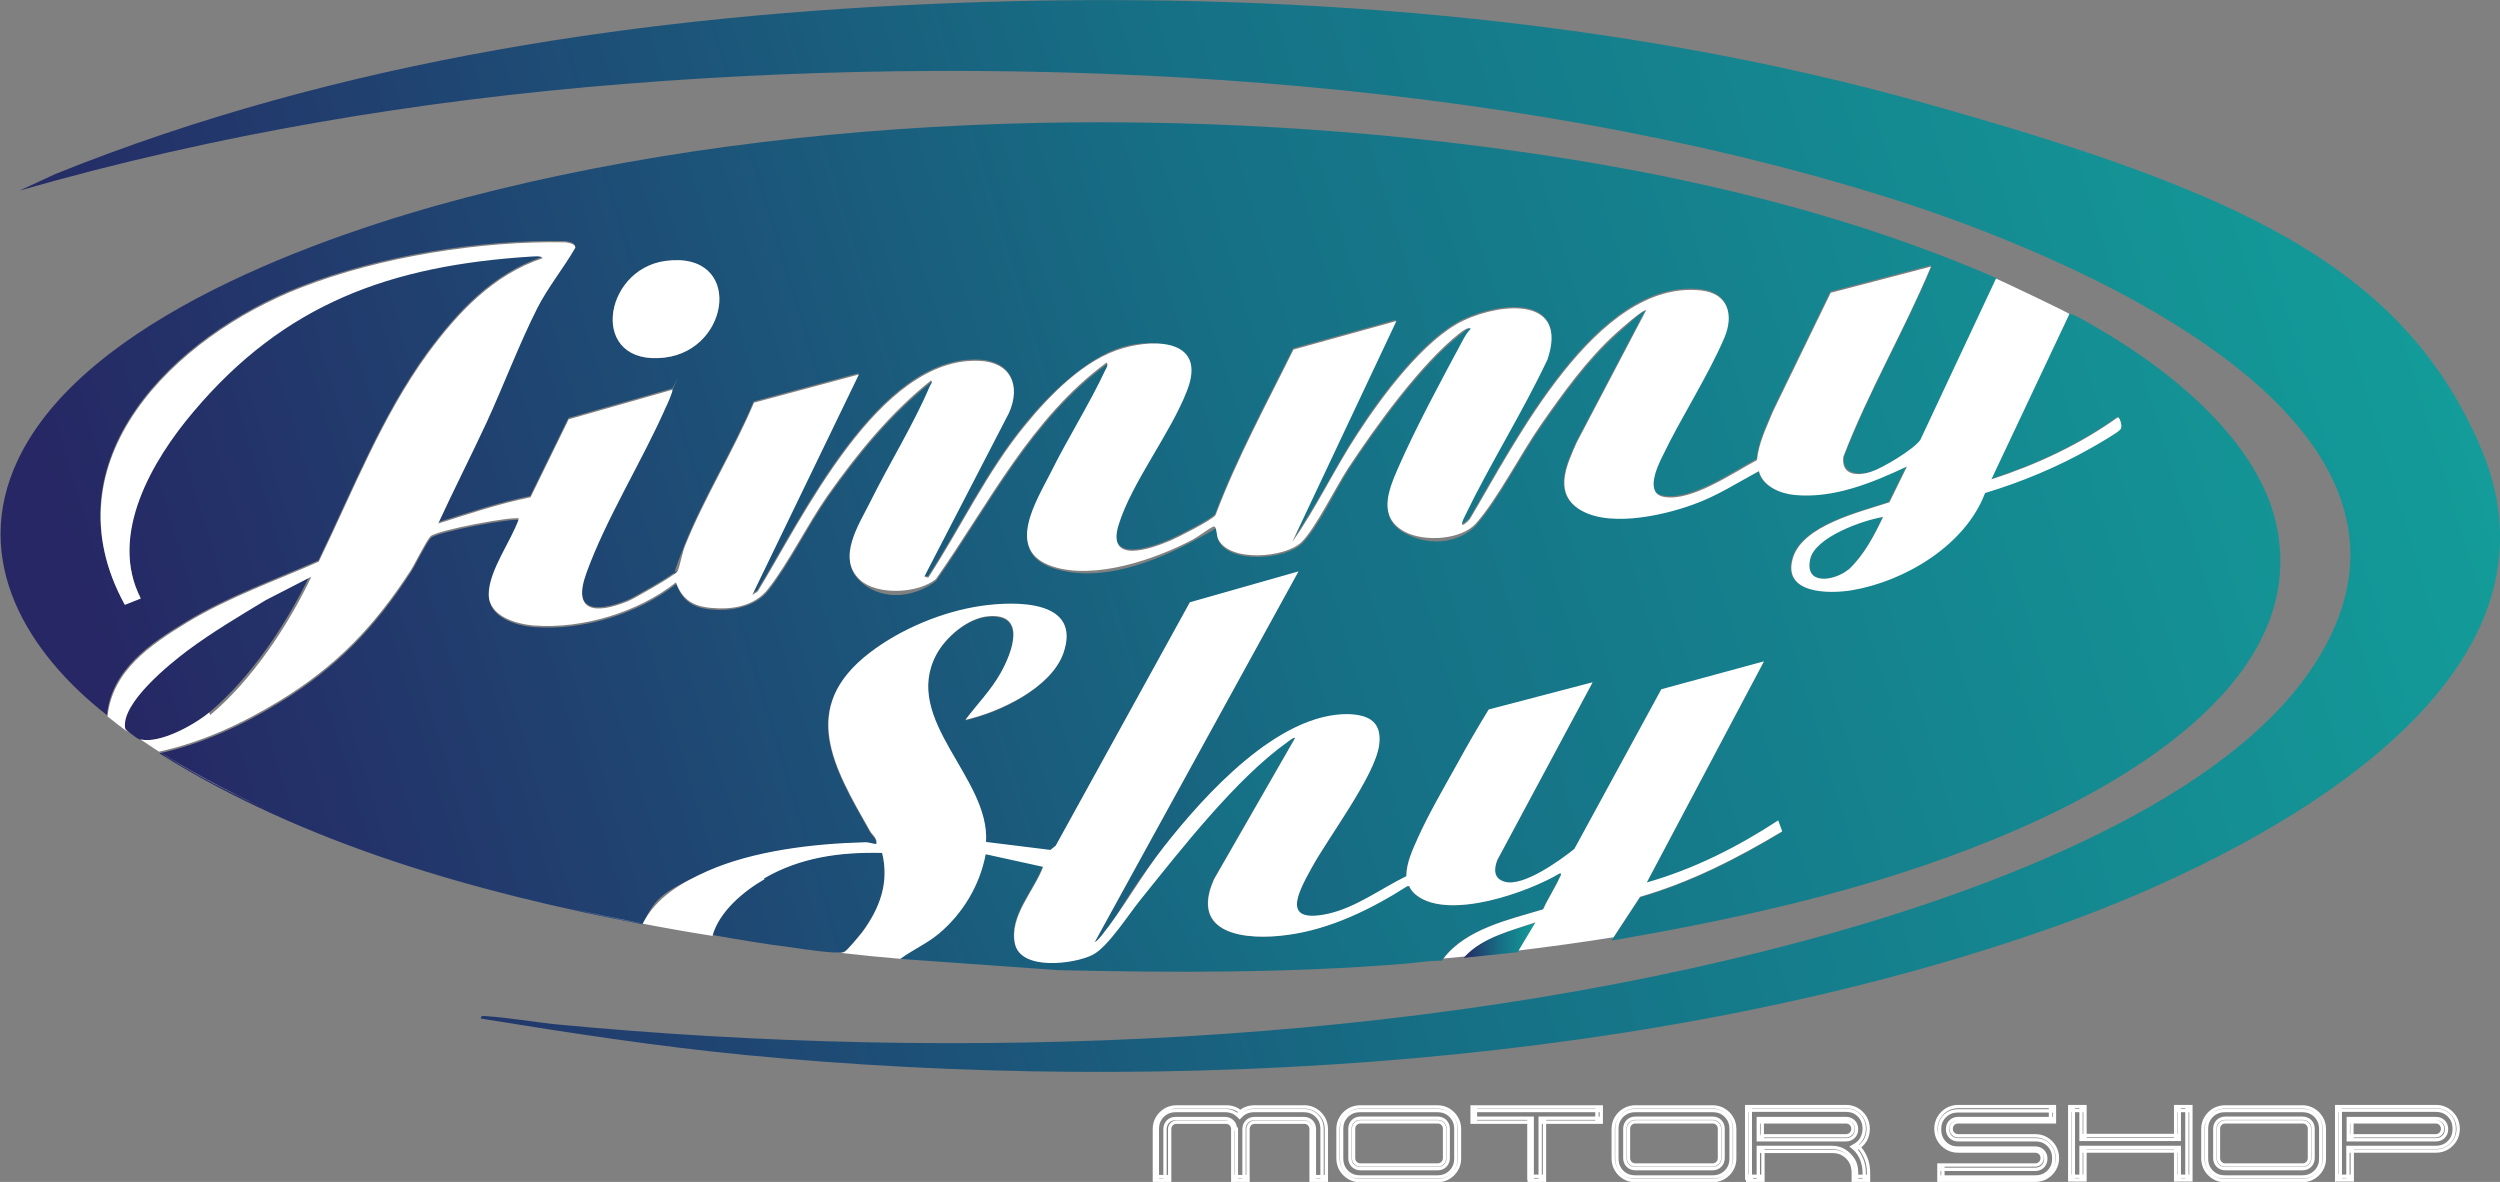
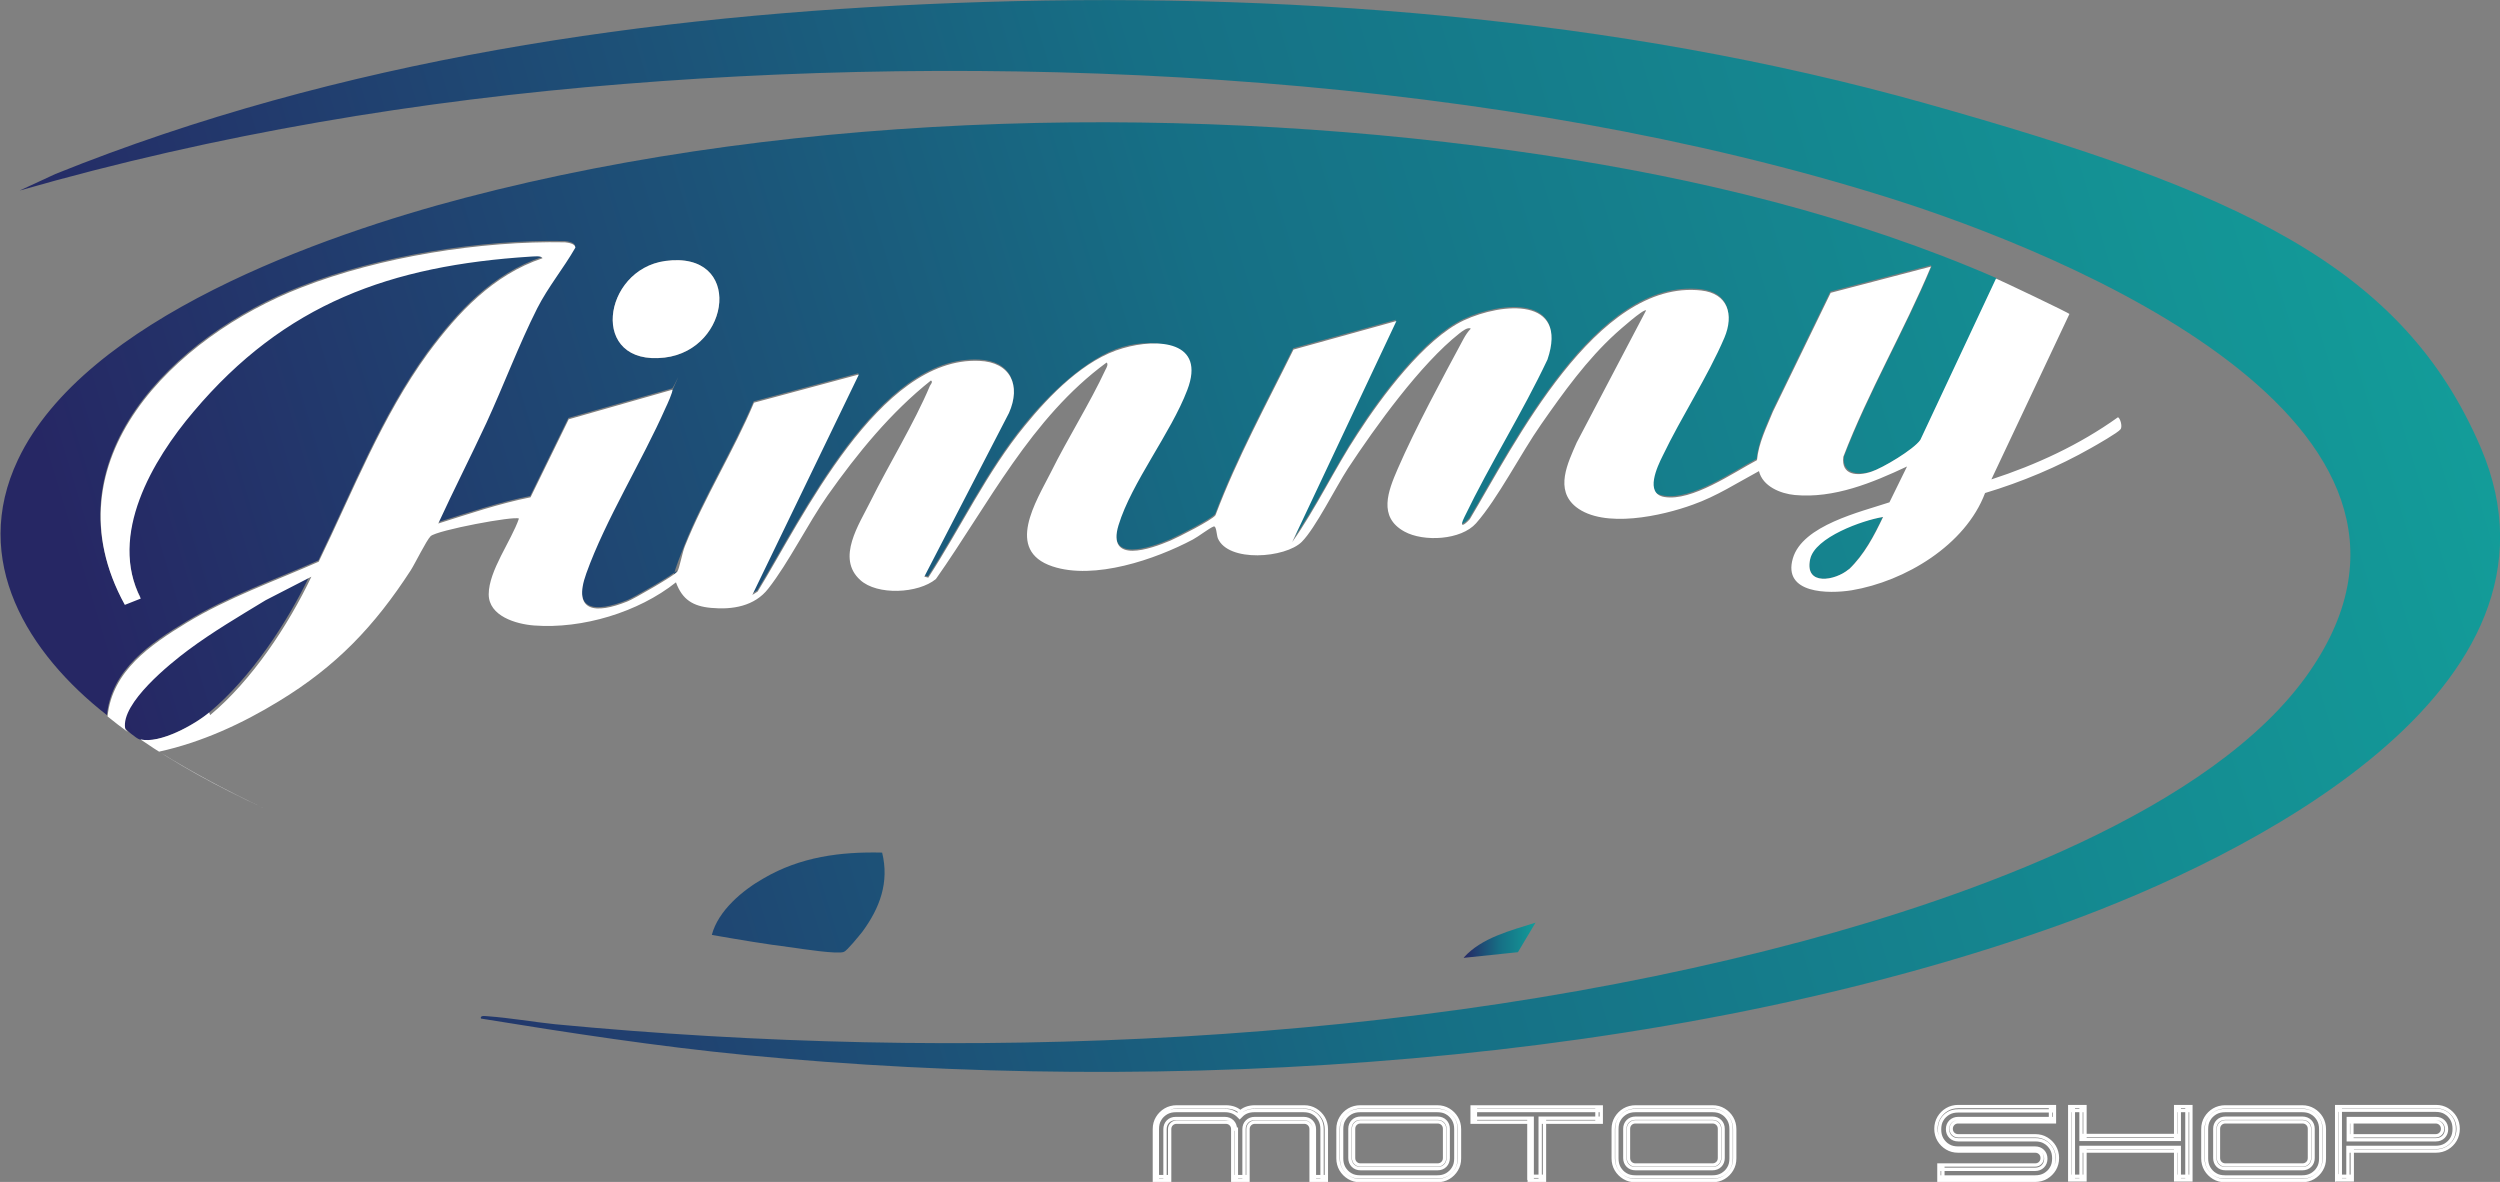
<svg xmlns="http://www.w3.org/2000/svg" xmlns:xlink="http://www.w3.org/1999/xlink" id="Layer_1" version="1.1" viewBox="0 0 753 356">
  <rect x="0" y="0" width="753" height="356" fill="#808080" stroke="none" />
  <defs>
    <style>
      .st0 {
        fill: url(#linear-gradient2);
      }

      .st1 {
        fill: url(#linear-gradient1);
      }

      .st2 {
        fill: url(#linear-gradient3);
      }

      .st3 {
        fill: url(#linear-gradient6);
      }

      .st4 {
        fill: url(#linear-gradient7);
      }

      .st5 {
        fill: url(#linear-gradient5);
      }

      .st6 {
        fill: url(#linear-gradient4);
      }

      .st7 {
        fill: none;
        stroke: #fff;
        stroke-miterlimit: 10;
      }

      .st8 {
        fill: url(#linear-gradient);
      }

      .st9 {
        isolation: isolate;
      }

      .st10 {
        fill: #fff;
      }
    </style>
    <linearGradient id="linear-gradient" x1="61.2" y1="299.1" x2="734.3" y2="95.6" gradientUnits="userSpaceOnUse">
      <stop offset="0" stop-color="#262764" />
      <stop offset=".5" stop-color="#166f85" />
      <stop offset="1" stop-color="#139c99" />
    </linearGradient>
    <linearGradient id="linear-gradient1" x1="30.5" y1="197.5" x2="703.5" y2="-6" xlink:href="#linear-gradient" />
    <linearGradient id="linear-gradient2" x1="45.5" y1="247.1" x2="718.5" y2="43.7" xlink:href="#linear-gradient" />
    <linearGradient id="linear-gradient3" x1="110" y1="412.4" x2="641.6" y2="124.3" xlink:href="#linear-gradient" />
    <linearGradient id="linear-gradient4" x1="69.6" y1="327.1" x2="742.7" y2="123.6" xlink:href="#linear-gradient" />
    <linearGradient id="linear-gradient5" x1="33.9" y1="208.8" x2="707" y2="5.4" xlink:href="#linear-gradient" />
    <linearGradient id="linear-gradient6" x1="65.7" y1="314" x2="738.7" y2="110.5" xlink:href="#linear-gradient" />
    <linearGradient id="linear-gradient7" x1="440.9" y1="283.2" x2="462.5" y2="283.2" xlink:href="#linear-gradient" />
  </defs>
  <g class="st9">
-     <path class="st8" d="M495.6,93.4l-20.9,39.8c-2.7,6.2-6.7,14.2-.2,19.4s25.9,2.7,35.2-.7,13.4-6.6,19.9-10.1c1.1,4.6,6.5,6.8,10.8,7.2,11.8,1.1,23.4-3.7,33.8-8.6l-5.3,10.8c-8.7,2.9-26.2,6.9-29.1,16.9-3.1,10.7,10.8,10.7,17.7,9.6,16.1-2.7,34.3-13.6,40.2-29.3,11-3.3,22-7.9,32-13.6s8.1-4.6,8.8-5.6-.2-3.6-.8-3.6c-11.6,8.3-24.6,14.3-38.1,18.7l23.5-49.8c.7-.5,7.2,3.5,8.5,4.2,21.8,12.6,48.9,34,54.2,60,9.1,44.9-42.7,75.5-77.2,90.7-39.1,17.2-81.2,26.7-123.2,33.9l8.5-13c15.2-4.4,29.3-11.6,42.8-19.7l-1.2-3.3c-12.2,8-25.5,14.7-39.6,18.7l35.3-66.6-30.9,8.4-26.2,48.1c-4.4,3.5-15.3,11.4-20.9,9.9s-3.4-3.7-2.3-6.6l28.7-53.5-31.3,8.2c-3.3,5.4-6.5,10.9-9.5,16.4-3.9,7-8.6,15.1-11.8,22.2-1.6,3.6-3.5,7.6-3.5,11.6-7.6,3.7-15.1,9.4-23.5,11.3-14.1,3.1-9.4-5.9-5.1-13.7,5-9.2,19.2-27.9,20.4-37.1.9-6.7-2.8-9.1-9.2-9.3-21.2-.4-43.5,24.5-55.6,39.9s-12.2,18.6-18.8,26.8c-.6.7-1.3,1.6-2.1,2l61.4-111.7-32.7,9.3-40.4,73.3-1.6,1.3-19.4-2.4c1.2-19.4-25.4-36.7-15-56.4,2.8-5.3,9.5-11.1,15.7-11.6,11.7-1,7.2,10.9,3.7,17.1-2.9,5.2-7.1,9.4-10.6,14.1,10.2-2.3,25.8-9.6,29.5-20.1,5.6-16.1-14.4-15.7-24.8-14.2-11.6,1.7-24.1,6.9-33.4,14-21.8,16.6-10.9,34.6-.1,53.7.7,1.3,2.3,2.2,2,4-1.2,0-2.3-.6-3.6-.5-15.3.4-33.4,2.5-47.4,8.7s-15.4,7.9-19.4,15.8c-50.4-9.7-101.8-24.1-145.5-51.5,12.8-2.8,25-8.4,36.1-15.2,17.3-10.5,28.8-22.6,39.7-39.4,1.4-2.2,4.7-9,6-10.3,1.9-1.8,25.4-6.2,26.6-5.3-2.3,6.7-9.1,15.7-9.1,22.8,0,6.6,8.3,9,13.7,9.4,14.5,1.1,31.4-4,42.7-13,1.9,5.2,5.1,7.2,10.6,7.7s13.1-.5,17.2-5.8c6.2-7.9,11.8-19.4,17.9-28.1,8.9-12.6,19-25,31.1-34.6.7.4-.1,1.2-.3,1.6-4.8,11.4-12.3,23.5-17.9,34.8-3.4,6.9-10.4,17.1-3.1,23.7s17.5,4.1,22.8-.3c15.9-22.6,28.6-48.5,51.4-65.2.6.4,0,1.6-.3,2.1-4.8,10.3-11.4,20.7-16.5,31-4.4,8.7-13.9,23.5.5,28.3s31-2.1,42.3-8.1,4.9-3.4,6.2-3.9.9,2.4,1.3,3.5c3.1,7.4,20.4,6,25.3,1.1s10.2-16.4,13.9-22.1c8.3-12.6,21.9-31.5,33.6-40.7s2.5-2,3.4-1.4c-.9.9-1.6,2-2.2,3.1-6.5,12.1-14.4,26.7-19.8,39.1-2.9,6.7-6,14.5,2,18.9s17.1,2.6,21.6-2.5c6.6-7.5,13.5-21.1,19.6-29.8,6.7-9.6,13.8-19.5,22.5-27.4s8.4-7.5,9.1-6.9Z" />
    <path class="st1" d="M581.5,79.9l-30.2,7.9-17.4,35.8c-1.9,4.7-4.3,9.4-4.8,14.6-7.2,3.8-19.6,12.5-27.9,11.1s-2.1-9.2-.5-12.4c5.6-11.7,13.6-23.9,18.6-35.6,2.9-6.9,1.1-13.3-7-14.2-31.6-3.5-56.3,46.5-69.7,68.9-1.8,2-3.3,2.7-1.6-.7,7.7-16,17.4-31.3,25-47.4,6.4-18.9-13.6-17.2-25.2-11.8-11.9,5.6-24.9,23.2-32,34.2s-12.4,22.3-19.7,32.6l31.4-66.6-31,8.6c-8.1,16.4-17,32.7-23.5,49.9-1.1,1.5-11.2,6.6-13.5,7.6-6.1,2.6-19.3,7.2-15.7-4.6,3.9-12.8,15.8-27.8,20.7-40.7s-8.8-15.7-19.4-12.6-22.1,14.2-29.5,23.3c-11.4,13.9-19.3,30.7-29.1,45.8l-1.2-.3,25.5-49.3c3.7-8.3.5-15.3-8.9-15.7-30.3-1.4-53.4,47.7-66.8,69.5l-1.6,1,32.1-66.4-31.6,8.5c-6.1,14.5-15,28.7-20.8,43.2s-1.6,6.6-2.3,7.7-13.2,8.3-15.1,9c-9.3,3.7-16.6,3.4-12.3-8.5,5.8-16.2,16.8-33.8,23.9-49.9s2.3-5,2-5.4l-31.2,8.9-11.5,23.5c-9.5,1.9-18.6,5-27.8,7.9,4.7-10.2,9.8-20.2,14.5-30.3,5.2-11.3,9.8-23.6,15.3-34.5,3.3-6.5,7.9-12,11.5-18.3,0-1.2-2.2-1.5-3.1-1.6-25.3-.5-55.9,4.4-79.4,13.6-38,14.7-77,52.3-53.2,95.6l4.8-1.9c-9.8-19.1,3.5-41.7,15.9-56.3,27.5-32.6,59.4-44,101.5-46.7.8,0,3.3-.4,3.6.5-14.9,5-25.4,16.3-34.5,28.6-13.9,19.1-22.6,41.6-32.9,62.8-13.4,5.9-27.3,10.8-39.8,18.4-10.9,6.6-22.5,14.4-23.9,28.2-23.8-18.6-41.2-46.5-26.8-76.9,20.1-42.5,91.9-67.7,134.6-78.9,101.4-26.6,221.3-28.5,324.8-12.9,46.6,7,93.4,18.3,136.6,37.1l-22.8,48.6c-2,2.9-11.4,8.5-14.8,9.6s-9.1,1.1-8.4-4.5c7.5-19.6,18.3-37.9,26.4-57.3ZM200.4,78.6c-19,2.6-23.1,31.8-.2,29.1,20.1-2.4,23.7-32.3.2-29.1Z" />
    <path class="st0" d="M144.8,306.6c0-.9,1.6-.5,2.2-.5,6.7.5,13.5,1.7,20.2,2.4,121.4,11.6,258.1,6.6,376.1-25.1,48-12.9,123.3-38.9,152.4-81.2,51.7-75-73.9-126-126.7-142.6C452.3,22.9,309.3,15.5,187.8,25.3c-61.5,4.9-122.7,15.1-181.9,32.1l10.8-5C102.3,17.9,195.5,4.4,287.6.9c96.8-3.7,199.1,4,292.6,30.3s143.4,48.5,167,103.6c31.4,73.4-71.8,123.9-125.8,143.4-120,43.2-270.2,51.8-396.6,39.6-26.8-2.6-53.4-6.7-79.9-11Z" />
-     <path class="st2" d="M390,222.3l-24.4,42.5c-7.6,16.9,9.9,18.5,22.1,16.8,12.9-1.7,25.3-7.8,36.1-14.7h.6c.4,1.2,1.5,2.3,2.5,3,9.9,7.1,33.2-1.1,42.9-6.9.7.3,0,.9-.1,1.3-1.5,3.3-3.5,6.3-5,9.6-10.5,3.2-23.9,6-30.5,15.5-3.8-.1-7.6.6-11.4.9-34.6,2.8-69.4,2.7-104.2,1.9l-47.7-3.4c3.8-2.8,8.1-4.7,11.7-7.7,7.3-6.1,12.4-14.6,14.2-24l17.3,3.8c-2.7,7.3-10.2,14.8-8.5,23.1s17.9,6.2,23.4,3.4c4.6-2.3,10.9-12.3,14.5-16.7,12.1-15,28.7-36.4,44.2-47.4s2-1.6,2.3-1.2Z" />
    <path class="st6" d="M265.7,256.8c2.2,9-.7,16.7-6,23.9-.9,1.1-4.5,5.6-5.5,6-1.8.8-12.7-.9-15.5-1.3-8.1-1-16.2-2.4-24.3-3.8,1.9-7.3,9.3-13.5,15.7-17.1,11-6.4,23-8,35.6-7.7Z" />
    <path class="st5" d="M93.5,172.9c-7,14.7-17.9,31.2-30.5,41.7-4.5,3.7-15.2,9.7-21,8.1-.8-.2-4.5-3.1-4.7-4-1.3-7.6,13.5-19.5,19-23.6s15.4-10.2,23.3-15l13.8-7.1Z" />
    <path class="st3" d="M567.1,155.7c-2.7,5.7-5.7,11.4-10.3,15.8-4,3.4-13.3,5.1-11.6-3s15.9-11.8,22-12.8Z" />
    <path class="st4" d="M440.9,288.4c5.4-6,14.1-8.1,21.6-10.5l-5.3,8.9-16.3,1.7Z" />
    <path class="st10" d="M200.4,78.6c23.5-3.2,19.9,26.7-.2,29.1-22.9,2.7-18.8-26.5.2-29.1Z" />
    <path class="st7" d="M372.4,340.1v14.9h-.6v-.6h3.5v.6h-.6v-14.9c0-.9.3-1.7.9-2.3.6-.6,1.4-.9,2.3-.9h14.8c.9,0,1.7.3,2.3.9.6.6.9,1.4.9,2.3v14.9h-.6v-.6h3.5v.6h-.6v-14.9c0-1.1-.2-2-.7-2.9-.5-.8-1.1-1.5-2-2-.8-.5-1.8-.7-2.9-.7h-14.8c-1.6,0-3,.5-4,1.6l-.4.4-.4-.4c-1-1-2.3-1.6-4-1.6h-14.8c-1.1,0-2,.2-2.9.7-.8.5-1.5,1.1-2,2-.5.8-.7,1.8-.7,2.9v14.9h-.6v-.6h3.5v.6h-.6v-14.9c0-.9.3-1.7.9-2.3.6-.6,1.4-.9,2.3-.9h14.8c.9,0,1.7.3,2.3.9s.9,1.4.9,2.3ZM371.3,340.1c0-.6-.2-1.1-.6-1.5-.4-.4-.9-.6-1.5-.6h-14.8c-.6,0-1.1.2-1.5.6-.4.4-.6.9-.6,1.5v15.4h-4.6v-15.4c0-1.3.3-2.4.9-3.4.6-1,1.4-1.8,2.4-2.4,1-.6,2.2-.9,3.4-.9h14.8c2,0,3.6.6,4.8,1.9l-.4.4-.4-.4c1.2-1.3,2.8-1.9,4.8-1.9h14.8c1.3,0,2.4.3,3.4.9,1,.6,1.8,1.4,2.4,2.4.6,1,.9,2.2.9,3.4v15.4h-4.6v-15.4c0-.6-.2-1.1-.6-1.5-.4-.4-.9-.6-1.5-.6h-14.8c-.6,0-1.1.2-1.5.6-.4.4-.6.9-.6,1.5v15.4h-4.6v-15.4Z" />
    <path class="st7" d="M406.6,348.8v-8.8c0-.9.3-1.7.9-2.3.6-.6,1.4-.9,2.3-.9h23.2c.9,0,1.7.3,2.3.9.6.6.9,1.4.9,2.3v8.8c0,.9-.3,1.7-.9,2.3-.6.6-1.4.9-2.3.9h-23.2c-.9,0-1.7-.3-2.3-.9-.6-.6-.9-1.4-.9-2.3ZM407.7,348.8c0,.6.2,1.1.6,1.5.4.4.9.6,1.5.6h23.2c.6,0,1.1-.2,1.5-.6.4-.4.6-.9.6-1.5v-8.8c0-.6-.2-1.1-.6-1.5-.4-.4-.9-.6-1.5-.6h-23.2c-.6,0-1.1.2-1.5.6-.4.4-.6.9-.6,1.5v8.8ZM432.9,334.5h-23.2c-1.1,0-2,.2-2.9.7-.8.5-1.5,1.1-2,2-.5.8-.7,1.8-.7,2.9v8.8c0,1.1.2,2,.7,2.9.5.8,1.1,1.5,2,2,.8.5,1.8.7,2.9.7h23.2c1.1,0,2-.2,2.9-.7.8-.5,1.5-1.1,2-2,.5-.8.7-1.8.7-2.9v-8.8c0-1.1-.2-2-.7-2.9-.5-.8-1.1-1.5-2-2-.8-.5-1.8-.7-2.9-.7ZM432.9,333.4c1.3,0,2.4.3,3.4.9,1,.6,1.8,1.4,2.4,2.4.6,1,.9,2.2.9,3.4v8.8c0,1.3-.3,2.4-.9,3.4-.6,1-1.4,1.8-2.4,2.4-1,.6-2.2.9-3.4.9h-23.2c-1.3,0-2.4-.3-3.4-.9-1-.6-1.8-1.4-2.4-2.4-.6-1-.9-2.2-.9-3.4v-8.8c0-1.3.3-2.4.9-3.4.6-1,1.4-1.8,2.4-2.4,1-.6,2.2-.9,3.4-.9h23.2Z" />
    <path class="st7" d="M461.6,354.9h-.6v-.6h3.5v.6h-.6v-18.1h17.7v.6h-.6v-3.5h.6v.6h-37.8v-.6h.6v3.5h-.6v-.6h17.7v18.1ZM460.5,354.9v-17.5h.6v.6h-17.7v-4.6h38.9v4.6h-17.7v-.6h.6v18.1h-4.6v-.6Z" />
    <path class="st7" d="M489.4,348.8v-8.8c0-.9.3-1.7.9-2.3.6-.6,1.4-.9,2.3-.9h23.2c.9,0,1.7.3,2.3.9.6.6.9,1.4.9,2.3v8.8c0,.9-.3,1.7-.9,2.3-.6.6-1.4.9-2.3.9h-23.2c-.9,0-1.7-.3-2.3-.9-.6-.6-.9-1.4-.9-2.3ZM490.5,348.8c0,.6.2,1.1.6,1.5s.9.6,1.5.6h23.2c.6,0,1.1-.2,1.5-.6.4-.4.6-.9.6-1.5v-8.8c0-.6-.2-1.1-.6-1.5-.4-.4-.9-.6-1.5-.6h-23.2c-.6,0-1.1.2-1.5.6-.4.4-.6.9-.6,1.5v8.8ZM515.8,334.5h-23.2c-1.1,0-2,.2-2.9.7-.8.5-1.5,1.1-2,2-.5.8-.7,1.8-.7,2.9v8.8c0,1.1.2,2,.7,2.9.5.8,1.1,1.5,2,2,.8.5,1.8.7,2.9.7h23.2c1.1,0,2-.2,2.9-.7.8-.5,1.5-1.1,2-2,.5-.8.7-1.8.7-2.9v-8.8c0-1.1-.2-2-.7-2.9-.5-.8-1.1-1.5-2-2-.8-.5-1.8-.7-2.9-.7ZM515.8,333.4c1.3,0,2.4.3,3.4.9,1,.6,1.8,1.4,2.4,2.4.6,1,.9,2.2.9,3.4v8.8c0,1.3-.3,2.4-.9,3.4-.6,1-1.4,1.8-2.4,2.4-1,.6-2.2.9-3.4.9h-23.2c-1.3,0-2.4-.3-3.4-.9-1-.6-1.8-1.4-2.4-2.4-.6-1-.9-2.2-.9-3.4v-8.8c0-1.3.3-2.4.9-3.4.6-1,1.4-1.8,2.4-2.4,1-.6,2.2-.9,3.4-.9h23.2Z" />
-     <path class="st7" d="M529.6,343.3v-6.4h26.4c.9,0,1.7.3,2.3.9.6.6.9,1.4.9,2.3s-.3,1.7-.9,2.3c-.6.6-1.4.9-2.3.9h-26.4ZM530.2,342.1h25.8c.6,0,1.1-.2,1.5-.6.4-.4.6-.9.6-1.5s-.2-1.1-.6-1.5c-.4-.4-.9-.6-1.5-.6h-25.8v-.6h.6v5.3h-.6v-.6ZM527.3,354.9h-.6v-.6h3.5v.6h-.6v-9.3h22c1.5,0,2.8.3,3.9,1,1.1.7,2,1.6,2.7,2.7.7,1.1,1,2.4,1,3.9v1.7h-.6v-.6h3.5v.6h-.6v-1.7c0-1.5-.3-2.9-.8-4.1-.5-1.2-1.2-2.3-2.2-3.2l-.6-.5.7-.4c.9-.5,1.6-1.1,2.1-2,.5-.9.8-1.9.8-3s-.2-2-.7-2.9c-.5-.8-1.1-1.5-2-2-.8-.5-1.8-.7-2.9-.7h-29.3v-.6h.6v21ZM526.1,354.9v-21.6h29.9c1.3,0,2.4.3,3.4.9,1,.6,1.8,1.4,2.4,2.4.6,1,.9,2.2.9,3.4s-.3,2.5-.9,3.5c-.6,1-1.5,1.8-2.5,2.4l-.3-.5.4-.4c1.1,1,1.9,2.2,2.5,3.6.6,1.4.9,2.9.9,4.6v2.3h-4.6v-2.3c0-1.3-.3-2.4-.8-3.3-.6-1-1.3-1.7-2.3-2.3-1-.6-2.1-.8-3.3-.8h-21.4v-.6h.6v9.3h-4.6v-.6Z" />
    <path class="st7" d="M613,343.3h-23.2c-.9,0-1.7-.3-2.3-.9-.6-.6-.9-1.4-.9-2.3s.3-1.7.9-2.3c.6-.6,1.4-.9,2.3-.9h28.4v.6h-.6v-3.5h.6v.6h-28.4c-1.1,0-2,.2-2.9.7-.8.5-1.5,1.1-2,2-.5.8-.7,1.8-.7,2.9s.2,2,.7,2.9c.5.8,1.1,1.5,2,2,.8.5,1.8.7,2.9.7h23.2c.9,0,1.7.3,2.3.9.6.6.9,1.4.9,2.3s-.3,1.7-.9,2.3c-.6.6-1.4.9-2.3.9h-28.4v-.6h.6v3.5h-.6v-.6h28.4c1.1,0,2-.2,2.9-.7.8-.5,1.5-1.1,2-2,.5-.8.7-1.8.7-2.9s-.2-2-.7-2.9c-.5-.8-1.1-1.5-2-2-.8-.5-1.8-.7-2.9-.7ZM613,342.1c1.3,0,2.4.3,3.4.9,1,.6,1.8,1.4,2.4,2.4.6,1,.9,2.2.9,3.4s-.3,2.4-.9,3.4c-.6,1-1.4,1.8-2.4,2.4-1,.6-2.2.9-3.4.9h-29v-4.6h29c.6,0,1.1-.2,1.5-.6.4-.4.6-.9.6-1.5s-.2-1.1-.6-1.5c-.4-.4-.9-.6-1.5-.6h-23.2c-1.3,0-2.4-.3-3.4-.9-1-.6-1.8-1.4-2.4-2.4-.6-1-.9-2.2-.9-3.4s.3-2.4.9-3.4c.6-1,1.4-1.8,2.4-2.4,1-.6,2.2-.9,3.4-.9h29v4.6h-29c-.6,0-1.1.2-1.5.6-.4.4-.6.9-.6,1.5s.2,1.1.6,1.5.9.6,1.5.6h23.2Z" />
    <path class="st7" d="M624.5,354.9h-.6v-.6h3.5v.6h-.6v-9.3h29.6v9.3h-.6v-.6h3.5v.6h-.6v-21h.6v.6h-3.5v-.6h.6v9.3h-29.6v-9.3h.6v.6h-3.5v-.6h.6v21ZM623.4,354.9v-21.6h4.6v9.3h-.6v-.6h28.5v.6h-.6v-9.3h4.6v22.1h-4.6v-9.3h.6v.6h-28.5v-.6h.6v9.3h-4.6v-.6Z" />
    <path class="st7" d="M667.1,348.8v-8.8c0-.9.3-1.7.9-2.3.6-.6,1.4-.9,2.3-.9h23.2c.9,0,1.7.3,2.3.9.6.6.9,1.4.9,2.3v8.8c0,.9-.3,1.7-.9,2.3-.6.6-1.4.9-2.3.9h-23.2c-.9,0-1.7-.3-2.3-.9-.6-.6-.9-1.4-.9-2.3ZM668.2,348.8c0,.6.2,1.1.6,1.5s.9.6,1.5.6h23.2c.6,0,1.1-.2,1.5-.6.4-.4.6-.9.6-1.5v-8.8c0-.6-.2-1.1-.6-1.5-.4-.4-.9-.6-1.5-.6h-23.2c-.6,0-1.1.2-1.5.6-.4.4-.6.9-.6,1.5v8.8ZM693.4,334.5h-23.2c-1.1,0-2,.2-2.9.7-.8.5-1.5,1.1-2,2-.5.8-.7,1.8-.7,2.9v8.8c0,1.1.2,2,.7,2.9.5.8,1.1,1.5,2,2,.8.5,1.8.7,2.9.7h23.2c1.1,0,2-.2,2.9-.7.8-.5,1.5-1.1,2-2,.5-.8.7-1.8.7-2.9v-8.8c0-1.1-.2-2-.7-2.9-.5-.8-1.1-1.5-2-2-.8-.5-1.8-.7-2.9-.7ZM693.4,333.4c1.3,0,2.4.3,3.4.9,1,.6,1.8,1.4,2.4,2.4.6,1,.9,2.2.9,3.4v8.8c0,1.3-.3,2.4-.9,3.4-.6,1-1.4,1.8-2.4,2.4-1,.6-2.2.9-3.4.9h-23.2c-1.3,0-2.4-.3-3.4-.9-1-.6-1.8-1.4-2.4-2.4-.6-1-.9-2.2-.9-3.4v-8.8c0-1.3.3-2.4.9-3.4.6-1,1.4-1.8,2.4-2.4,1-.6,2.2-.9,3.4-.9h23.2Z" />
    <path class="st7" d="M707.3,343.3v-6.4h26.4c.9,0,1.7.3,2.3.9.6.6.9,1.4.9,2.3s-.3,1.7-.9,2.3c-.6.6-1.4.9-2.3.9h-26.4ZM707.8,342.1h25.8c.6,0,1.1-.2,1.5-.6.4-.4.6-.9.6-1.5s-.2-1.1-.6-1.5c-.4-.4-.9-.6-1.5-.6h-25.8v-.6h.6v5.3h-.6v-.6ZM704.9,354.9h-.6v-.6h3.5v.6h-.6v-9.3h26.4c1.1,0,2-.2,2.9-.7.8-.5,1.5-1.1,2-2,.5-.8.7-1.8.7-2.9s-.2-2-.7-2.9c-.5-.8-1.1-1.5-2-2-.8-.5-1.8-.7-2.9-.7h-29.3v-.6h.6v21ZM703.8,354.9v-21.6h29.9c1.3,0,2.4.3,3.4.9,1,.6,1.8,1.4,2.4,2.4.6,1,.9,2.2.9,3.4s-.3,2.4-.9,3.4c-.6,1-1.4,1.8-2.4,2.4-1,.6-2.2.9-3.4.9h-25.8v-.6h.6v9.3h-4.6v-.6Z" />
    <g>
      <path class="st10" d="M63,214.6c-4.4,3.7-14.8,9.5-20.7,8.1,10.6,7.3,23.1,14.2,37.1,20.7-10.8-5.1-21.4-10.7-31.5-17,12.8-2.8,25-8.4,36.1-15.2,17.3-10.5,28.8-22.6,39.7-39.4,1.4-2.2,4.7-9,6-10.3,1.9-1.8,25.4-6.2,26.6-5.3-2.3,6.7-9.1,15.7-9.1,22.8,0,6.6,8.3,9,13.7,9.4,14.5,1.1,31.4-4,42.7-13,1.9,5.2,5.1,7.2,10.6,7.7,6.4.6,13.1-.5,17.2-5.8,6.2-7.9,11.8-19.4,17.9-28.1,8.9-12.6,19-25,31.1-34.6.7.4-.1,1.2-.3,1.6-4.8,11.4-12.3,23.5-17.9,34.8-3.4,6.9-10.4,17.1-3.1,23.7,5.1,4.7,17.5,4.1,22.8-.3,15.9-22.6,28.6-48.5,51.4-65.2.6.4,0,1.6-.3,2.1-4.8,10.3-11.4,20.7-16.5,31-4.4,8.7-13.9,23.5.5,28.3,12.6,4.2,31-2.1,42.3-8.1,1.7-.9,4.9-3.4,6.2-3.9.9-.4.9,2.4,1.3,3.5,3.1,7.4,20.4,6,25.3,1.1,4.1-4.1,10.2-16.4,13.9-22.1,8.3-12.6,21.9-31.5,33.6-40.7.8-.6,2.5-2,3.4-1.4-.9.9-1.6,2-2.2,3.1-6.5,12.1-14.4,26.7-19.8,39.1-2.9,6.7-6,14.5,2,18.9,5.8,3.2,17.1,2.6,21.6-2.5,6.6-7.5,13.5-21.1,19.6-29.8,6.7-9.6,13.8-19.5,22.5-27.4,1-.9,8.4-7.5,9.1-6.9l-20.9,39.8c-2.7,6.2-6.7,14.2-.2,19.4,8.4,6.6,25.9,2.7,35.2-.7,7.1-2.5,13.4-6.6,19.9-10.1,1.1,4.6,6.5,6.8,10.8,7.2,11.8,1.1,23.4-3.7,33.8-8.6l-5.3,10.8c-8.7,2.9-26.2,6.9-29.1,16.9-3.1,10.7,10.8,10.7,17.7,9.6,16.1-2.7,34.3-13.6,40.2-29.3,11-3.3,22-7.9,32-13.6,1.6-.9,8.1-4.6,8.8-5.6.7-.9-.2-3.6-.8-3.6-11.6,8.3-24.6,14.3-38.1,18.7l23.5-49.8c.7,0-21.7-10.6-22.1-10.7l-22.8,48.6c-2,2.9-11.4,8.5-14.8,9.6-4.2,1.4-9.1,1.1-8.4-4.5,7.5-19.6,18.3-37.9,26.4-57.3l-30.2,7.9-17.4,35.8c-1.9,4.7-4.3,9.4-4.8,14.6-7.2,3.8-19.6,12.5-27.9,11.1-6-1-2.1-9.2-.5-12.4,5.6-11.7,13.6-23.9,18.6-35.6,2.9-6.9,1.1-13.3-7-14.2-31.6-3.5-56.3,46.5-69.7,68.9-1.8,2-3.3,2.7-1.6-.7,7.7-16,17.4-31.3,25-47.4,6.4-18.9-13.6-17.2-25.2-11.8-11.9,5.6-24.9,23.2-32,34.2-7,10.6-12.4,22.3-19.7,32.6l31.4-66.6-31,8.6c-8.1,16.4-17,32.7-23.5,49.9-1.1,1.5-11.2,6.6-13.5,7.6-6.1,2.6-19.3,7.2-15.7-4.6,3.9-12.8,15.8-27.8,20.7-40.7,5.7-14.8-8.8-15.7-19.4-12.6-11.6,3.3-22.1,14.2-29.5,23.3-11.4,13.9-19.3,30.7-29.1,45.8l-1.2-.3,25.5-49.3c3.7-8.3.5-15.3-8.9-15.7-30.3-1.4-53.4,47.7-66.8,69.5l-1.6,1,32.1-66.4-31.6,8.5c-6.1,14.5-15,28.7-20.8,43.2-.8,1.9-1.6,6.6-2.3,7.7-.6,1-13.2,8.3-15.1,9-9.3,3.7-16.6,3.4-12.3-8.5,5.8-16.2,16.8-33.8,23.9-49.9.4-.8,2.3-5,2-5.4l-31.2,8.9-11.5,23.5c-9.5,1.9-18.6,5-27.8,7.9,4.7-10.2,9.8-20.2,14.5-30.3,5.2-11.3,9.8-23.6,15.3-34.5,3.3-6.5,7.9-12,11.5-18.3,0-1.2-2.2-1.5-3.1-1.6-25.3-.5-55.9,4.4-79.4,13.6-38,14.7-77,52.3-53.2,95.6l4.8-1.9c-9.8-19.1,3.5-41.7,15.9-56.3,27.5-32.6,59.4-44,101.5-46.7.8,0,3.3-.4,3.6.5-14.9,5-25.4,16.3-34.5,28.6-13.9,19.1-22.6,41.6-32.9,62.8-13.4,5.9-27.3,10.8-39.8,18.4-10.8,6.6-22.4,14.4-23.8,28.2,2,1.6,4,3.2,6.1,4.7-.5-.5-.8-.9-.8-1.1-1.3-7.6,13.5-19.5,19-23.6,7.4-5.5,15.4-10.2,23.3-15l13.8-7.1c-7,14.7-17.9,31.2-30.5,41.7ZM556.8,171.5c-4,3.4-13.3,5.1-11.6-3,1.4-6.7,15.9-11.8,22-12.8-2.7,5.7-5.7,11.4-10.3,15.8Z" />
-       <path class="st10" d="M291.4,290.4l-5.2-.4c1.7.1,3.5.3,5.2.4Z" />
-       <path class="st10" d="M230.1,264.6c11-6.4,23-8,35.6-7.7,2.2,9-.7,16.7-6,23.9-.9,1.1-4.5,5.6-5.5,6-.2,0-.6.2-1,.2,6,.7,12,1.3,18,1.8,3.7-2.7,8-4.6,11.5-7.5,7.3-6.1,12.4-14.6,14.2-24l17.3,3.8c-2.7,7.3-10.2,14.8-8.5,23.1,1.7,8.3,17.9,6.2,23.4,3.4,4.6-2.3,10.9-12.3,14.5-16.7,12.1-15,28.7-36.4,44.2-47.4.4-.3,2-1.6,2.3-1.2l-24.4,42.5c-7.6,16.9,9.9,18.5,22.1,16.8,12.9-1.7,25.3-7.8,36.1-14.7h.6c.4,1.2,1.5,2.3,2.5,3,9.9,7.1,33.2-1.1,42.9-6.9.7.3,0,.9-.1,1.3-1.5,3.3-3.5,6.3-5,9.6-10.3,3.1-23.2,5.9-30,14.8,2.1-.2,4.2-.4,6.4-.6,5.4-5.8,14-7.8,21.3-10.3l-5.1,8.5c9.7-1.2,19.3-2.5,28.6-4l8-12.2c15.2-4.4,29.3-11.6,42.8-19.7l-1.2-3.3c-12.2,8-25.5,14.7-39.6,18.7l35.3-66.6-30.9,8.4-26.2,48.1c-4.4,3.5-15.3,11.4-20.9,9.9-3.4-.9-3.4-3.7-2.3-6.6l28.7-53.5-31.3,8.2c-3.3,5.4-6.5,10.9-9.5,16.4-3.9,7-8.6,15.1-11.8,22.2-1.6,3.6-3.5,7.6-3.5,11.6-7.6,3.7-15.1,9.4-23.5,11.3-14.1,3.1-9.4-5.9-5.1-13.7,5-9.2,19.2-27.9,20.4-37.1.9-6.7-2.8-9.1-9.2-9.3-21.2-.4-43.5,24.5-55.6,39.9-6.7,8.5-12.2,18.6-18.8,26.8-.6.7-1.3,1.6-2.1,2l61.4-111.7-32.7,9.3-40.4,73.3-1.6,1.3-19.4-2.4c1.2-19.4-25.4-36.7-15-56.4,2.8-5.3,9.5-11.1,15.7-11.6,11.7-1,7.2,10.9,3.7,17.1-2.9,5.2-7.1,9.4-10.6,14.1,10.2-2.3,25.8-9.6,29.5-20.1,5.6-16.1-14.4-15.7-24.8-14.2-11.6,1.7-24.1,6.9-33.4,14-21.8,16.6-10.9,34.6-.1,53.7.7,1.3,2.3,2.2,2,4-1.2,0-2.3-.6-3.6-.5-15.3.4-33.4,2.5-47.4,8.7-7.8,3.5-15.4,7.9-19.4,15.8-7.6-1.5-15.3-3.1-22.9-4.8,14,3.2,28.7,6.1,43.9,8.5,2-7.3,9.3-13.4,15.7-17.1Z" />
    </g>
  </g>
</svg>